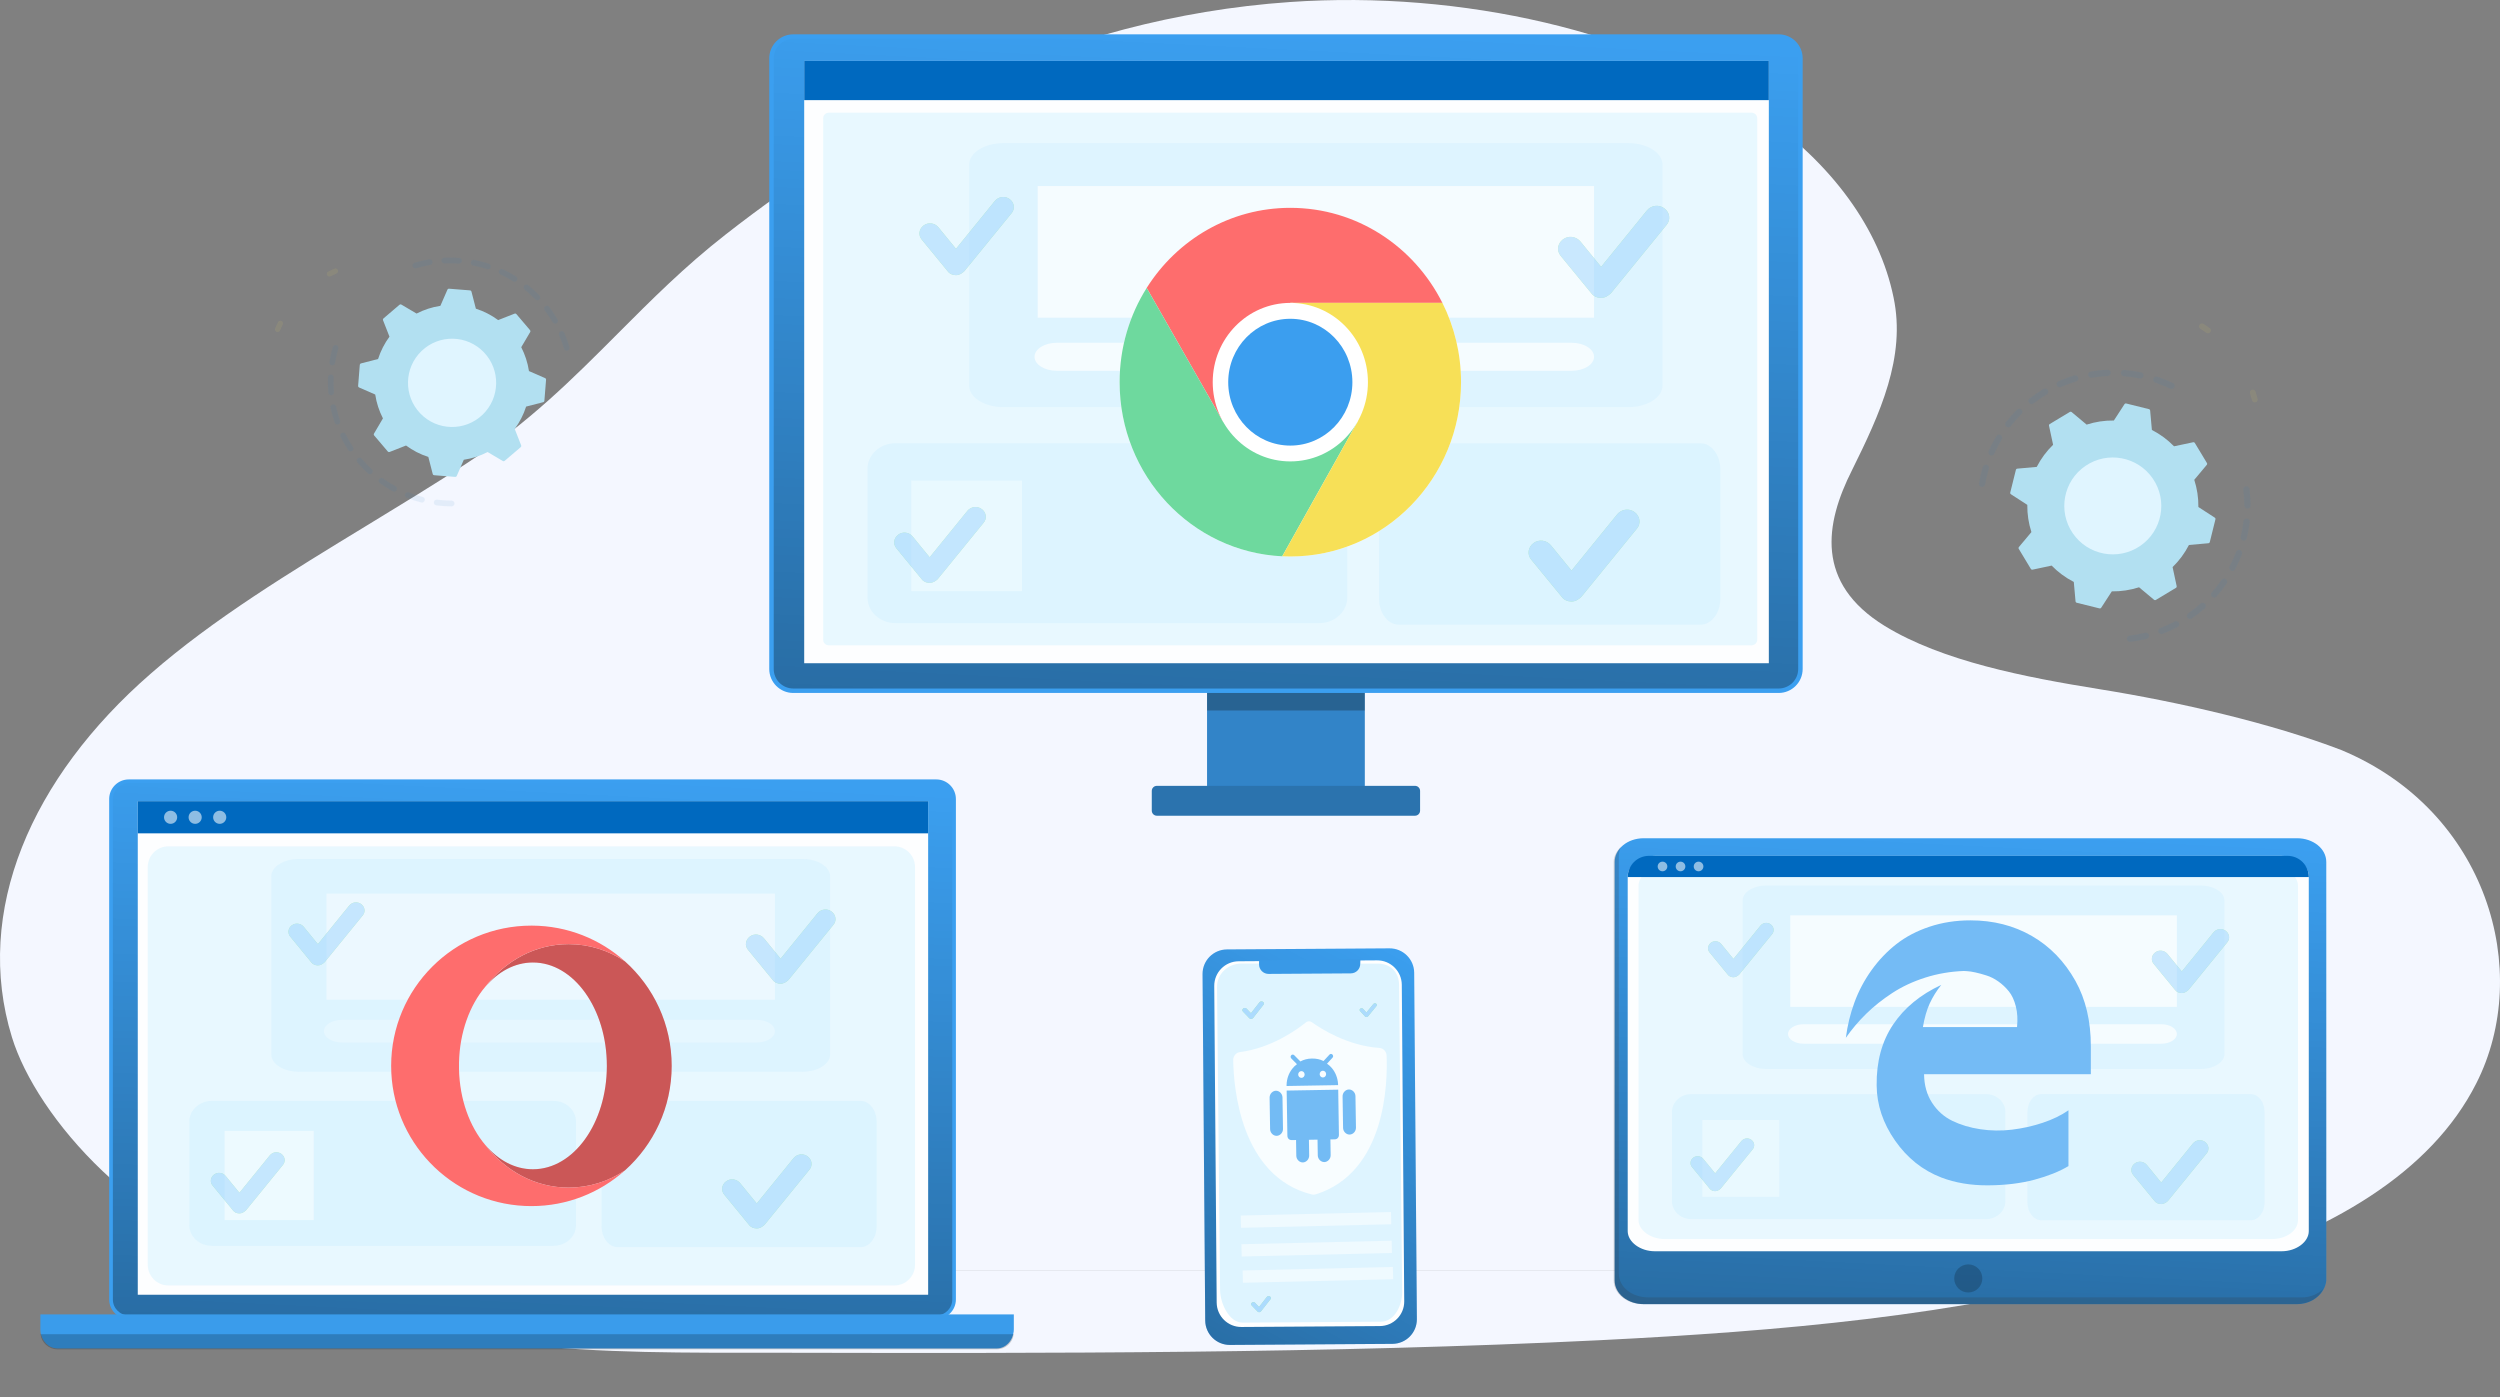
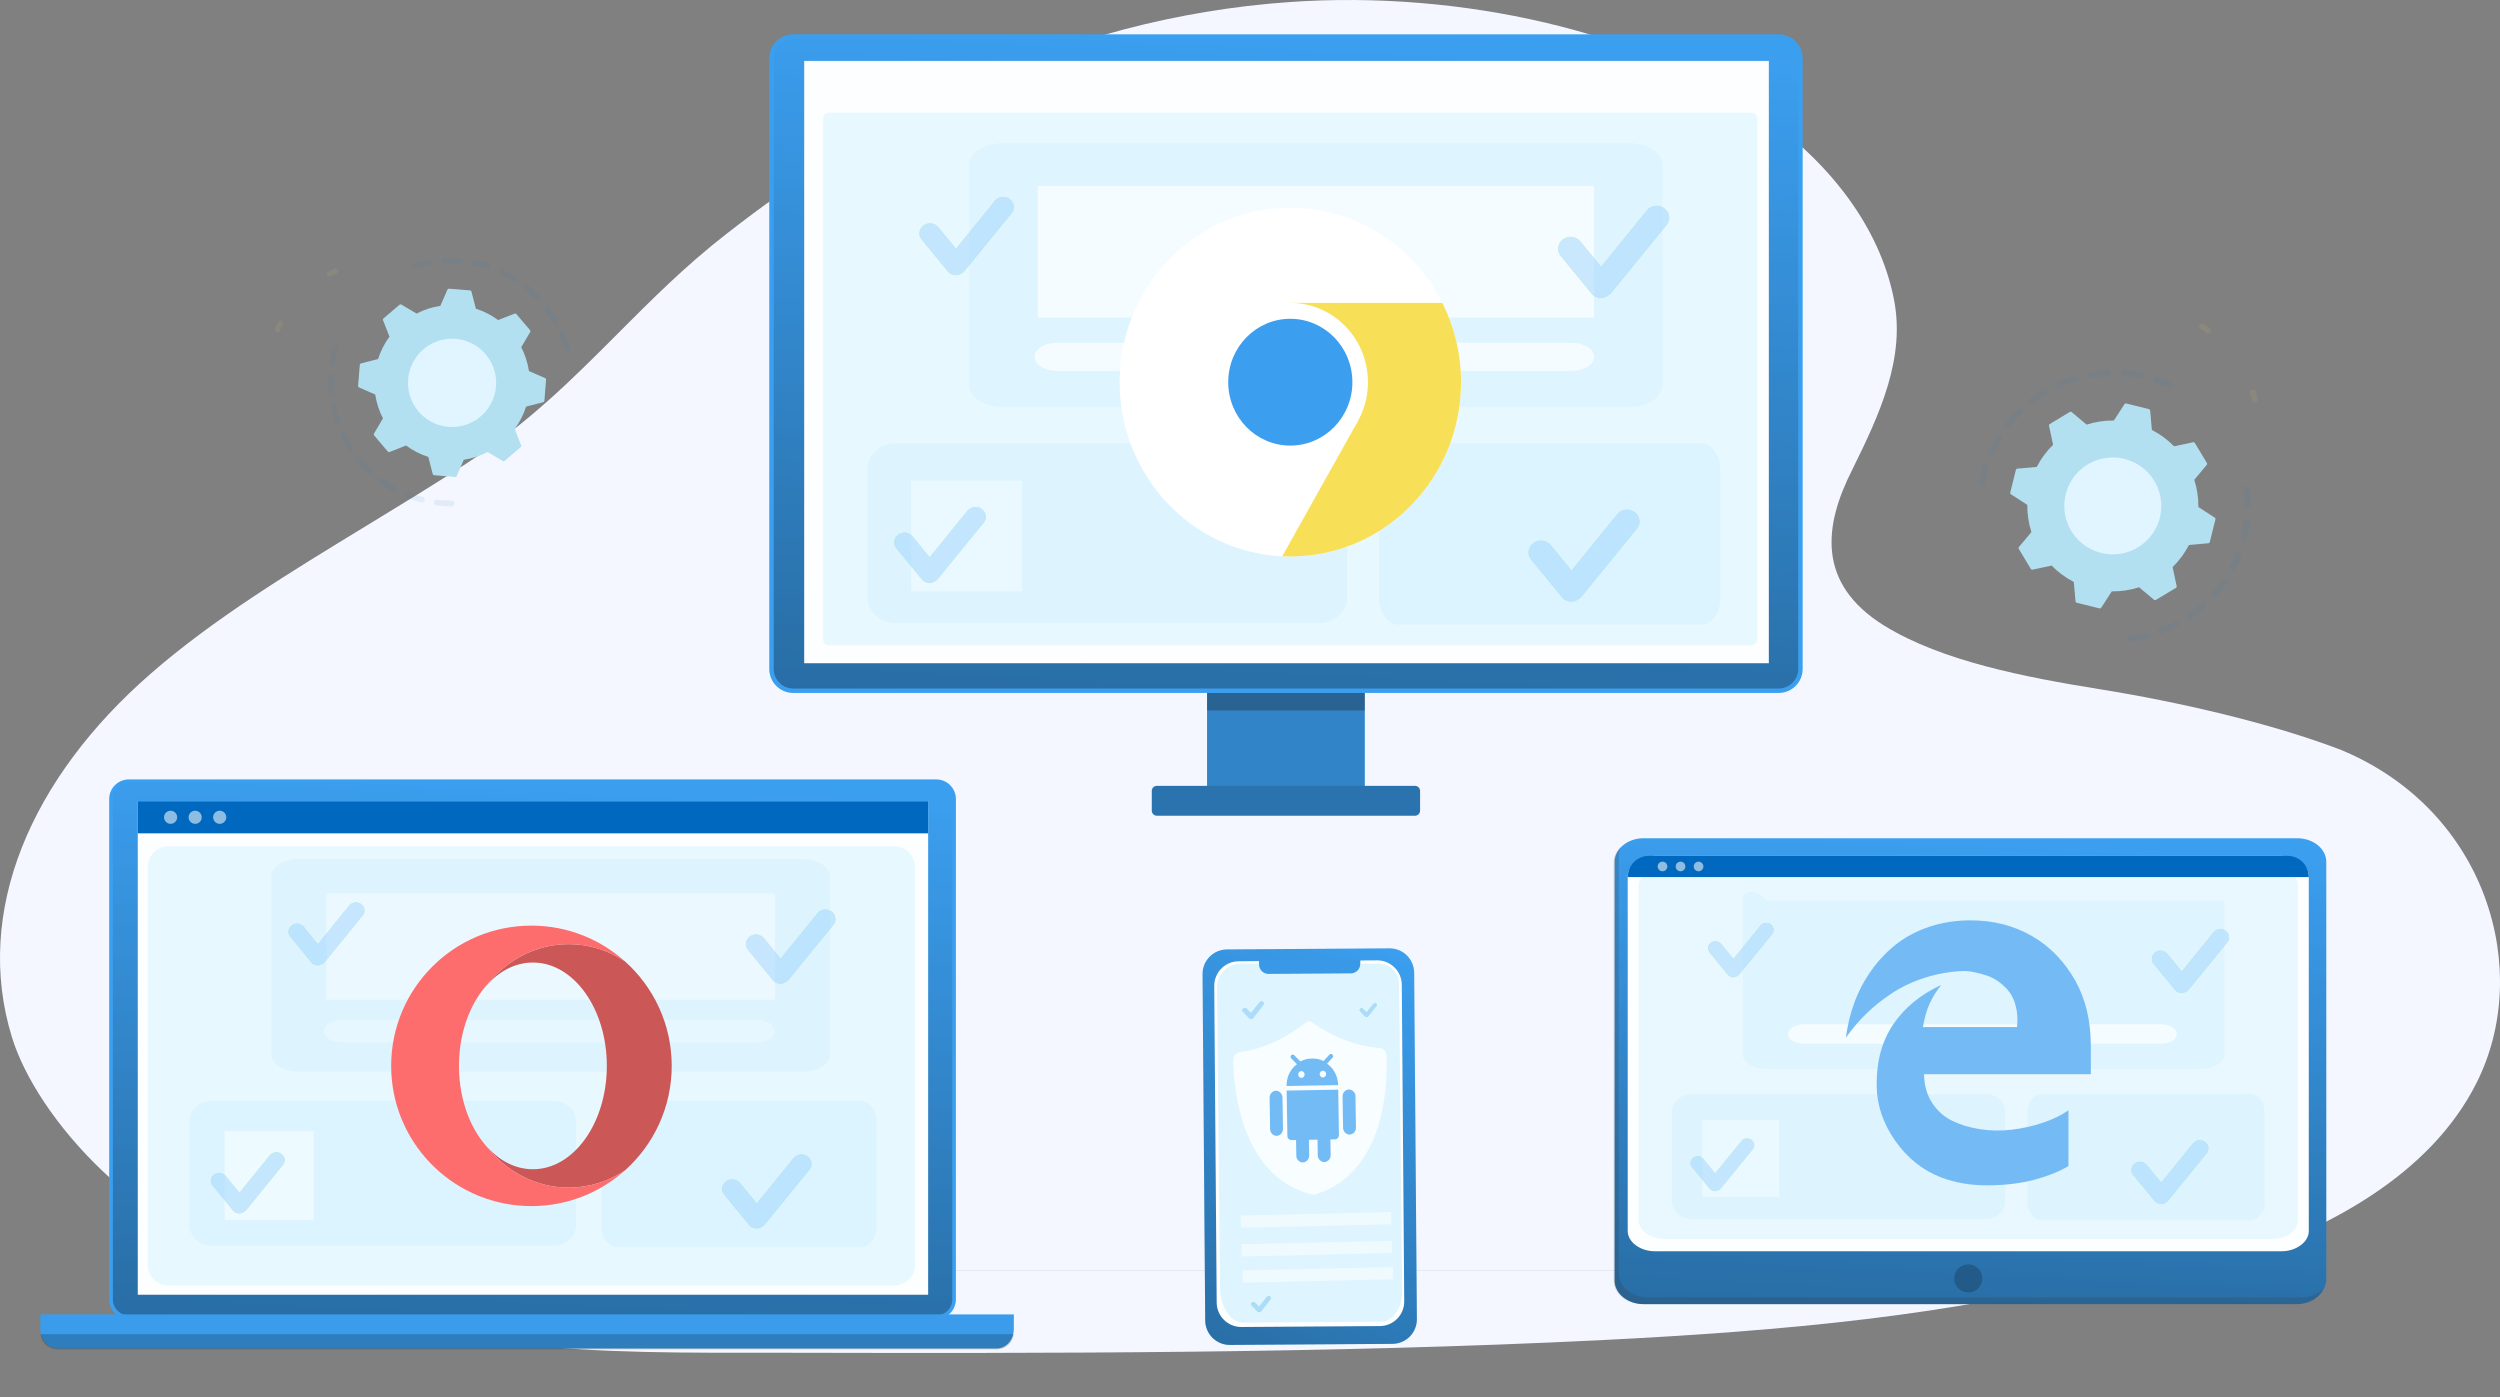
<svg xmlns="http://www.w3.org/2000/svg" width="340" height="190" viewBox="0 0 340 190" fill="none">
  <rect x="0" y="0" width="340" height="190" fill="#808080" stroke="none" />
  <path fill-rule="evenodd" clip-rule="evenodd" d="M285.531 93.729C296.391 95.473 308.884 98.354 318.411 102.002C338.281 110.271 344.516 132.084 336.78 147.328C330.633 159.508 316.863 167.65 299.375 172.735H288.648H38.096C19.035 168.254 4.953 151.882 1.626 141.071C-3.646 123.942 4.23 105.782 20.489 91.627C28.976 84.204 39.463 77.818 49.937 71.44C54.512 68.653 59.085 65.869 63.488 63C71.898 57.522 77.971 51.432 84.051 45.334C88.578 40.795 93.109 36.252 98.611 31.953C118.236 16.569 144.023 2.454 175.462 0.273C198.898 -1.353 223.351 4.397 239.039 15.221C249.201 22.2 255.616 31.16 257.521 40.439C259.236 48.567 255.679 56.259 251.869 63.951C248.185 71.247 246.851 79.296 256.315 85.124C264.127 89.922 275.432 92.103 285.531 93.729Z" fill="#F4F7FF" />
  <path d="M105.724 183.973C143.007 184.052 180.416 184.092 217.571 182.268C241.903 181.048 266.485 178.969 288.648 172.735H38.096C57.718 184.437 81.564 183.973 105.724 183.973Z" fill="#F4F7FF" />
  <g opacity="0.3">
    <path opacity="0.3" d="M300.662 45.072C300.72 44.911 300.668 44.725 300.522 44.619C300.249 44.421 299.967 44.228 299.683 44.046C299.499 43.928 299.253 43.982 299.135 44.166C299.017 44.35 299.071 44.595 299.255 44.713C299.526 44.886 299.795 45.069 300.054 45.259C300.231 45.388 300.479 45.349 300.609 45.172C300.632 45.14 300.649 45.108 300.661 45.073L300.662 45.072Z" fill="#F7E057" />
    <path opacity="0.3" d="M295.721 52.662C295.618 52.876 295.361 52.967 295.146 52.864C294.604 52.606 294.043 52.372 293.478 52.17C293.358 52.127 293.239 52.086 293.118 52.044C292.893 51.969 292.771 51.725 292.846 51.5C292.926 51.29 293.165 51.154 293.391 51.229C293.517 51.271 293.643 51.314 293.768 51.358C294.36 51.57 294.949 51.816 295.517 52.087C295.718 52.183 295.81 52.414 295.736 52.62C295.731 52.634 295.726 52.647 295.72 52.661L295.721 52.662ZM291.005 51.477C290.291 51.332 289.563 51.229 288.839 51.173C288.602 51.154 288.425 50.947 288.443 50.71C288.462 50.475 288.669 50.297 288.907 50.315C289.665 50.375 290.429 50.483 291.177 50.635C291.409 50.682 291.56 50.91 291.513 51.142C291.509 51.162 291.503 51.183 291.496 51.202C291.425 51.401 291.217 51.521 291.005 51.477ZM286.652 51.137C285.926 51.17 285.195 51.25 284.478 51.373C284.243 51.413 284.02 51.256 283.98 51.022C283.94 50.788 284.097 50.565 284.331 50.525C285.083 50.396 285.851 50.313 286.612 50.278C286.849 50.267 287.052 50.45 287.063 50.689C287.065 50.747 287.057 50.802 287.038 50.854C286.981 51.013 286.831 51.13 286.652 51.139L286.652 51.137ZM282.35 51.874C281.653 52.085 280.963 52.341 280.3 52.634C280.082 52.73 279.829 52.633 279.731 52.416C279.636 52.199 279.733 51.945 279.95 51.847C280.646 51.539 281.369 51.272 282.1 51.05C282.327 50.981 282.568 51.111 282.637 51.338C282.665 51.429 282.66 51.523 282.63 51.607C282.585 51.731 282.485 51.833 282.35 51.874ZM278.358 53.639C277.734 54.012 277.127 54.428 276.554 54.874C276.367 55.02 276.096 54.986 275.95 54.798C275.804 54.61 275.836 54.341 276.025 54.194C276.625 53.727 277.261 53.291 277.915 52.901C278.12 52.779 278.384 52.845 278.506 53.049C278.575 53.164 278.584 53.298 278.543 53.416C278.51 53.506 278.447 53.586 278.359 53.64L278.358 53.639ZM274.917 56.319C274.402 56.832 273.917 57.381 273.471 57.953C273.325 58.141 273.055 58.174 272.867 58.029C272.679 57.883 272.646 57.613 272.791 57.425C273.258 56.825 273.768 56.248 274.308 55.71C274.476 55.542 274.748 55.543 274.917 55.709C275.038 55.832 275.072 56.007 275.018 56.159C274.997 56.217 274.964 56.271 274.917 56.318L274.917 56.319ZM272.238 59.756C271.867 60.378 271.531 61.031 271.238 61.697C271.142 61.914 270.888 62.013 270.67 61.918C270.452 61.822 270.356 61.571 270.449 61.351C270.756 60.652 271.11 59.967 271.498 59.316C271.621 59.112 271.884 59.045 272.089 59.167C272.269 59.273 272.342 59.49 272.275 59.681C272.265 59.707 272.254 59.732 272.239 59.757L272.238 59.756ZM269.49 66.227C269.256 66.187 269.098 65.964 269.138 65.73C269.248 65.083 269.395 64.428 269.576 63.79C269.603 63.693 269.632 63.597 269.66 63.5C269.721 63.272 269.969 63.144 270.197 63.213C270.425 63.281 270.554 63.521 270.486 63.749C270.459 63.839 270.433 63.929 270.406 64.022C270.233 64.633 270.093 65.257 269.987 65.875C269.983 65.9 269.977 65.925 269.968 65.948C269.899 66.141 269.7 66.263 269.491 66.226L269.49 66.227Z" fill="#307FBF" />
  </g>
  <g opacity="0.3">
    <path opacity="0.3" d="M304.906 75.365C304.644 76.067 304.336 76.76 303.993 77.424C303.884 77.635 303.624 77.717 303.412 77.607C303.201 77.498 303.121 77.238 303.228 77.027C303.557 76.395 303.85 75.734 304.099 75.064C304.182 74.841 304.43 74.728 304.653 74.811C304.874 74.893 304.988 75.138 304.908 75.359L304.907 75.364L304.906 75.365ZM305.047 73.528C304.815 73.473 304.673 73.239 304.729 73.009C304.897 72.315 305.024 71.603 305.108 70.894C305.137 70.659 305.35 70.489 305.586 70.517C305.823 70.544 305.991 70.758 305.964 70.994C305.876 71.738 305.743 72.484 305.566 73.212C305.562 73.227 305.558 73.242 305.552 73.256C305.479 73.461 305.262 73.58 305.046 73.528L305.047 73.528ZM302.834 79.356C302.41 79.975 301.944 80.573 301.45 81.133C301.292 81.311 301.02 81.329 300.842 81.171C300.662 81.014 300.646 80.743 300.803 80.564C301.274 80.03 301.72 79.46 302.125 78.87C302.259 78.674 302.528 78.624 302.723 78.759C302.888 78.871 302.95 79.079 302.885 79.259C302.873 79.292 302.856 79.325 302.834 79.356ZM305.66 69.175C305.422 69.177 305.228 68.985 305.227 68.748C305.222 68.034 305.175 67.312 305.082 66.604C305.052 66.368 305.219 66.153 305.454 66.123C305.69 66.093 305.906 66.26 305.936 66.496C306.032 67.239 306.083 67.995 306.087 68.744C306.087 68.796 306.079 68.846 306.061 68.892C306.002 69.057 305.844 69.175 305.658 69.177L305.66 69.175ZM299.857 82.727C299.297 83.225 298.701 83.692 298.085 84.118C297.89 84.253 297.621 84.204 297.486 84.009C297.351 83.814 297.399 83.546 297.595 83.411C298.183 83.005 298.751 82.558 299.285 82.084C299.462 81.926 299.735 81.942 299.894 82.12C300.003 82.242 300.029 82.408 299.977 82.552C299.954 82.618 299.914 82.678 299.859 82.727L299.857 82.727ZM296.157 85.286C295.492 85.635 294.801 85.947 294.103 86.214C293.881 86.298 293.632 86.187 293.547 85.966C293.463 85.744 293.574 85.495 293.797 85.41C294.463 85.156 295.123 84.859 295.757 84.525C295.968 84.415 296.228 84.495 296.339 84.705C296.398 84.817 296.402 84.942 296.363 85.05C296.329 85.148 296.258 85.234 296.159 85.286L296.157 85.286ZM291.949 86.887C291.22 87.068 290.473 87.204 289.73 87.295C289.495 87.324 289.28 87.156 289.25 86.92C289.221 86.684 289.39 86.469 289.626 86.44C290.334 86.354 291.046 86.224 291.741 86.051C291.973 85.995 292.206 86.134 292.263 86.365C292.285 86.45 292.279 86.537 292.251 86.614C292.204 86.745 292.095 86.851 291.949 86.887Z" fill="#307FBF" />
    <path opacity="0.3" d="M307.028 54.466C307.054 54.394 307.06 54.314 307.039 54.235C306.954 53.906 306.861 53.578 306.759 53.261C306.692 53.053 306.468 52.937 306.26 53.004C306.052 53.071 305.937 53.293 306.003 53.502C306.1 53.805 306.19 54.118 306.271 54.43C306.325 54.642 306.541 54.77 306.754 54.716C306.886 54.681 306.986 54.584 307.029 54.465L307.028 54.466Z" fill="#F7E057" />
  </g>
  <path d="M298.498 60.245C298.451 60.166 298.357 60.126 298.266 60.145L295.67 60.697C294.805 59.81 293.792 59.054 292.657 58.473L292.42 55.834C292.412 55.742 292.346 55.665 292.256 55.642L289.165 54.875C289.075 54.852 288.98 54.889 288.93 54.967L287.487 57.19C286.211 57.172 284.963 57.367 283.782 57.747L281.746 56.046C281.674 55.987 281.573 55.979 281.494 56.027L278.767 57.667C278.687 57.714 278.647 57.808 278.666 57.899L279.221 60.491C278.333 61.355 277.576 62.366 276.995 63.5L274.353 63.735C274.26 63.743 274.184 63.809 274.161 63.899L273.394 66.986C273.372 67.075 273.408 67.17 273.487 67.22L275.714 68.662C275.696 69.936 275.892 71.184 276.273 72.362L274.571 74.395C274.512 74.467 274.504 74.568 274.552 74.647L276.195 77.372C276.243 77.451 276.337 77.491 276.428 77.472L279.023 76.92C279.888 77.807 280.901 78.563 282.037 79.144L282.273 81.783C282.282 81.876 282.348 81.952 282.438 81.975L285.529 82.742C285.618 82.765 285.713 82.728 285.764 82.649L287.206 80.427C288.482 80.444 289.731 80.249 290.911 79.869L292.947 81.57C293.019 81.629 293.12 81.637 293.199 81.59L295.927 79.949C296.006 79.902 296.046 79.808 296.027 79.717L295.473 77.125C296.36 76.261 297.117 75.25 297.698 74.116L300.34 73.881C300.433 73.873 300.509 73.807 300.533 73.717L301.299 70.63C301.321 70.541 301.285 70.446 301.206 70.396L298.98 68.954C298.997 67.68 298.801 66.433 298.42 65.254L300.122 63.221C300.181 63.149 300.189 63.048 300.141 62.969L298.498 60.244L298.498 60.245Z" fill="#B2E0F1" />
  <path d="M292.782 65.086C294.841 68.089 294.073 72.189 291.068 74.244C288.062 76.298 283.957 75.529 281.898 72.526C279.839 69.523 280.607 65.423 283.612 63.369C286.618 61.314 290.723 62.083 292.782 65.086Z" fill="#E0F5FF" />
  <g opacity="0.3">
    <path opacity="0.3" d="M38.197 43.621C38.044 43.593 37.885 43.667 37.811 43.815C37.674 44.089 37.542 44.37 37.421 44.652C37.342 44.835 37.427 45.048 37.61 45.126C37.793 45.206 38.005 45.12 38.083 44.937C38.199 44.669 38.323 44.4 38.455 44.139C38.545 43.961 38.473 43.744 38.295 43.654C38.263 43.638 38.231 43.628 38.198 43.622L38.197 43.621Z" fill="#F7E057" />
    <path opacity="0.3" d="M45.744 46.934C45.952 46.994 46.072 47.211 46.011 47.419C45.859 47.945 45.732 48.483 45.635 49.02C45.614 49.134 45.594 49.247 45.575 49.362C45.541 49.575 45.34 49.721 45.127 49.687C44.926 49.646 44.769 49.452 44.803 49.238C44.822 49.118 44.842 48.999 44.863 48.88C44.966 48.317 45.099 47.752 45.258 47.202C45.315 47.007 45.508 46.89 45.704 46.925C45.718 46.928 45.73 46.931 45.743 46.934L45.744 46.934ZM45.379 51.344C45.354 52.006 45.37 52.675 45.427 53.333C45.445 53.549 45.285 53.739 45.07 53.757C44.856 53.776 44.665 53.616 44.647 53.4C44.588 52.71 44.571 52.008 44.597 51.314C44.605 51.098 44.788 50.929 45.003 50.937C45.022 50.938 45.041 50.94 45.06 50.943C45.248 50.978 45.387 51.146 45.379 51.344ZM45.718 55.303C45.856 55.949 46.036 56.594 46.253 57.22C46.324 57.425 46.216 57.648 46.011 57.719C45.807 57.79 45.584 57.682 45.513 57.477C45.286 56.821 45.097 56.144 44.953 55.465C44.909 55.254 45.043 55.045 45.255 55C45.307 54.99 45.358 54.989 45.407 54.998C45.559 55.026 45.686 55.142 45.721 55.302L45.718 55.303ZM47.018 59.056C47.31 59.651 47.642 60.233 48.004 60.784C48.123 60.966 48.072 61.208 47.892 61.328C47.712 61.446 47.469 61.396 47.35 61.215C46.97 60.636 46.623 60.026 46.315 59.403C46.22 59.209 46.3 58.974 46.494 58.878C46.572 58.839 46.657 58.83 46.737 58.844C46.855 58.866 46.961 58.941 47.018 59.056ZM49.194 62.379C49.621 62.885 50.085 63.368 50.57 63.816C50.729 63.963 50.739 64.211 50.592 64.37C50.445 64.529 50.198 64.54 50.039 64.392C49.53 63.922 49.044 63.416 48.597 62.886C48.457 62.721 48.477 62.474 48.643 62.334C48.735 62.255 48.855 62.227 48.966 62.247C49.052 62.263 49.133 62.307 49.195 62.379L49.194 62.379ZM52.11 65.073C52.648 65.458 53.213 65.813 53.792 66.128C53.982 66.232 54.053 66.469 53.949 66.659C53.846 66.85 53.609 66.92 53.418 66.817C52.81 66.487 52.217 66.115 51.654 65.71C51.478 65.583 51.438 65.339 51.563 65.163C51.655 65.036 51.807 64.979 51.952 65.005C52.007 65.016 52.061 65.037 52.109 65.072L52.11 65.073ZM55.594 66.969C56.208 67.209 56.843 67.415 57.485 67.579C57.694 67.633 57.821 67.846 57.767 68.056C57.714 68.266 57.502 68.389 57.291 68.339C56.618 68.166 55.951 67.95 55.308 67.698C55.107 67.618 55.008 67.392 55.087 67.189C55.156 67.012 55.34 66.914 55.521 66.947C55.545 66.952 55.57 66.958 55.595 66.968L55.594 66.969ZM61.811 68.477C61.81 68.694 61.633 68.868 61.418 68.867C60.82 68.865 60.211 68.829 59.61 68.761C59.52 68.751 59.429 68.74 59.338 68.728C59.124 68.707 58.972 68.504 59 68.289C59.028 68.074 59.224 67.923 59.439 67.95C59.524 67.961 59.609 67.971 59.696 67.982C60.27 68.046 60.851 68.08 61.422 68.084C61.445 68.083 61.468 68.085 61.49 68.089C61.674 68.123 61.812 68.284 61.81 68.477L61.811 68.477Z" fill="#307FBF" />
  </g>
  <g opacity="0.3">
    <path opacity="0.3" d="M64.492 35.344C65.161 35.476 65.829 35.65 66.476 35.86C66.682 35.926 66.794 36.148 66.727 36.354C66.66 36.56 66.438 36.67 66.233 36.605C65.617 36.404 64.98 36.239 64.341 36.114C64.129 36.072 63.991 35.866 64.032 35.654C64.073 35.443 64.276 35.305 64.486 35.344L64.491 35.344L64.492 35.344ZM62.822 35.491C62.806 35.706 62.618 35.869 62.403 35.853C61.754 35.804 61.096 35.796 60.447 35.826C60.232 35.835 60.048 35.669 60.038 35.452C60.027 35.236 60.195 35.053 60.411 35.042C61.091 35.011 61.781 35.02 62.461 35.071C62.475 35.073 62.489 35.074 62.503 35.077C62.697 35.113 62.837 35.289 62.822 35.492L62.822 35.491ZM68.383 36.614C69.001 36.903 69.607 37.233 70.184 37.594C70.367 37.709 70.423 37.951 70.308 38.134C70.193 38.318 69.953 38.373 69.769 38.259C69.219 37.915 68.641 37.599 68.051 37.323C67.855 37.231 67.77 36.998 67.863 36.802C67.94 36.637 68.117 36.551 68.288 36.583C68.32 36.589 68.352 36.599 68.383 36.614ZM58.822 35.585C58.859 35.798 58.715 36.001 58.503 36.037C57.862 36.147 57.221 36.297 56.599 36.484C56.392 36.547 56.174 36.429 56.112 36.222C56.05 36.014 56.168 35.796 56.375 35.734C57.028 35.537 57.7 35.38 58.372 35.265C58.418 35.257 58.465 35.258 58.508 35.266C58.665 35.296 58.795 35.42 58.824 35.586L58.822 35.585ZM71.851 38.788C72.381 39.217 72.888 39.683 73.362 40.173C73.513 40.328 73.509 40.577 73.353 40.727C73.198 40.877 72.95 40.873 72.8 40.718C72.349 40.25 71.863 39.806 71.358 39.397C71.19 39.261 71.164 39.013 71.3 38.845C71.393 38.729 71.539 38.681 71.676 38.706C71.738 38.717 71.799 38.743 71.851 38.786L71.851 38.788ZM74.697 41.731C75.109 42.276 75.492 42.851 75.834 43.438C75.943 43.625 75.88 43.865 75.694 43.974C75.507 44.082 75.268 44.02 75.158 43.832C74.831 43.272 74.467 42.723 74.073 42.203C73.943 42.03 73.976 41.784 74.149 41.654C74.24 41.585 74.351 41.562 74.455 41.581C74.548 41.597 74.635 41.648 74.697 41.729L74.697 41.731ZM76.758 45.272C77.028 45.9 77.261 46.55 77.453 47.204C77.514 47.411 77.395 47.629 77.187 47.691C76.98 47.752 76.762 47.632 76.701 47.425C76.519 46.801 76.296 46.181 76.038 45.583C75.953 45.383 76.044 45.153 76.243 45.067C76.316 45.035 76.395 45.028 76.468 45.041C76.592 45.064 76.704 45.147 76.758 45.272Z" fill="#307FBF" />
    <path opacity="0.3" d="M45.683 36.511C45.615 36.499 45.542 36.506 45.474 36.536C45.191 36.661 44.911 36.794 44.641 36.932C44.464 37.023 44.394 37.241 44.484 37.418C44.575 37.594 44.792 37.665 44.969 37.575C45.227 37.443 45.495 37.316 45.764 37.197C45.946 37.117 46.029 36.904 45.948 36.721C45.898 36.607 45.796 36.532 45.683 36.511L45.683 36.511Z" fill="#F7E057" />
  </g>
  <path d="M52.143 43.316C52.079 43.37 52.057 43.46 52.087 43.539L52.968 45.788C52.3 46.696 51.771 47.718 51.418 48.824L49.083 49.427C49.001 49.448 48.942 49.519 48.934 49.603L48.704 52.492C48.697 52.576 48.744 52.656 48.821 52.69L51.031 53.656C51.204 54.804 51.564 55.897 52.08 56.9L50.855 58.981C50.812 59.054 50.82 59.146 50.875 59.21L52.752 61.416C52.806 61.48 52.896 61.502 52.975 61.472L55.221 60.59C56.128 61.259 57.148 61.789 58.252 62.142L58.854 64.48C58.876 64.562 58.946 64.621 59.03 64.628L61.916 64.859C61.999 64.866 62.079 64.819 62.112 64.741L63.077 62.528C64.224 62.355 65.315 61.994 66.317 61.477L68.395 62.705C68.468 62.747 68.56 62.739 68.624 62.684L70.827 60.805C70.891 60.75 70.913 60.66 70.883 60.581L70.002 58.333C70.67 57.424 71.199 56.403 71.552 55.297L73.887 54.694C73.969 54.673 74.028 54.602 74.035 54.517L74.266 51.629C74.273 51.545 74.226 51.465 74.148 51.431L71.938 50.465C71.765 49.317 71.405 48.225 70.889 47.221L72.115 45.141C72.157 45.068 72.149 44.976 72.095 44.911L70.218 42.705C70.163 42.641 70.073 42.619 69.995 42.65L67.749 43.532C66.842 42.862 65.821 42.333 64.717 41.979L64.115 39.642C64.094 39.559 64.023 39.501 63.939 39.493L61.054 39.262C60.97 39.255 60.89 39.302 60.857 39.38L59.892 41.593C58.745 41.767 57.654 42.127 56.652 42.644L54.575 41.417C54.502 41.374 54.41 41.382 54.345 41.437L52.142 43.316L52.143 43.316Z" fill="#B2E0F1" />
  <path d="M57.336 47.731C59.728 45.438 63.523 45.519 65.813 47.914C68.103 50.308 68.021 54.108 65.63 56.402C63.238 58.696 59.443 58.614 57.153 56.22C54.862 53.825 54.944 50.025 57.336 47.731Z" fill="#E0F5FF" />
  <path d="M127.326 179.394H17.523C16.046 179.394 14.848 178.198 14.848 176.722V108.673C14.848 107.198 16.045 106.001 17.523 106.001H127.327C128.804 106.001 130.002 107.197 130.002 108.673V176.723C130.001 178.198 128.803 179.394 127.326 179.394Z" fill="#3B9FF0" />
  <path d="M17.528 178.898C16.327 178.898 15.35 177.922 15.35 176.722V108.672C15.35 107.473 16.327 106.497 17.528 106.497H127.332C128.533 106.497 129.51 107.473 129.51 108.672V176.722C129.51 177.922 128.533 178.898 127.332 178.898H17.528Z" fill="url(#paint0_linear_500_92065)" />
  <path d="M126.228 108.968H18.737V176.085H126.228V108.968Z" fill="#FDFEFF" />
  <path d="M126.226 108.964H18.741V113.334H126.226V108.964Z" fill="#0069BF" />
  <path d="M137.88 178.761V180.772C137.88 180.875 137.875 180.977 137.863 181.075C137.731 182.378 136.745 183.389 135.551 183.389H7.818C6.623 183.389 5.639 182.378 5.506 181.075C5.494 180.977 5.49 180.875 5.49 180.772V178.761H137.88Z" fill="#3A9CEB" />
  <path d="M137.866 181.452C137.733 182.61 136.748 183.509 135.553 183.509H7.82C6.625 183.509 5.641 182.61 5.507 181.452H137.866Z" fill="black" fill-opacity="0.2" />
  <g opacity="0.7">
    <path d="M20.094 117.914C20.094 116.359 21.354 115.099 22.909 115.099H121.631C123.185 115.099 124.446 116.359 124.446 117.914V172.011C124.446 173.565 123.185 174.826 121.631 174.826H22.909C21.354 174.826 20.094 173.565 20.094 172.011V117.914Z" fill="#E0F5FF" />
  </g>
  <path d="M89.401 124.752L89.392 124.708L89.401 124.752Z" fill="#929497" />
  <g opacity="0.6">
    <path d="M36.895 119.174V143.41C36.895 144.709 38.576 145.762 40.648 145.762H109.141C111.214 145.762 112.895 144.709 112.895 143.41V119.174C112.895 117.875 111.214 116.821 109.141 116.821H40.648C38.576 116.821 36.895 117.875 36.895 119.174Z" fill="#D6F1FF" />
    <path opacity="0.6" d="M44.404 121.526V135.959H105.389V121.526H44.404Z" fill="white" />
    <g opacity="0.6">
      <path opacity="0.6" d="M102.936 141.776H46.505C45.152 141.776 44.054 141.089 44.054 140.24C44.054 139.392 45.152 138.704 46.505 138.704H102.936C104.29 138.704 105.387 139.392 105.387 140.24C105.387 141.088 104.291 141.776 102.936 141.776Z" fill="white" />
    </g>
  </g>
  <g opacity="0.6">
    <g opacity="0.6">
      <path d="M75.28 169.436H28.806C27.117 169.436 25.748 168.178 25.748 166.627V152.529C25.748 150.978 27.117 149.72 28.806 149.72H75.28C76.968 149.72 78.337 150.978 78.337 152.529V166.627C78.337 168.178 76.968 169.436 75.28 169.436Z" fill="#C8EDFF" />
    </g>
    <g opacity="0.6">
      <path d="M42.682 153.804H30.547V165.922H42.682V153.804Z" fill="white" />
    </g>
  </g>
  <g opacity="0.6">
    <g opacity="0.6">
      <path d="M117.049 169.611H83.992C82.791 169.611 81.817 168.342 81.817 166.777V152.554C81.817 150.989 82.791 149.72 83.992 149.72H117.049C118.25 149.72 119.224 150.989 119.224 152.554V166.777C119.224 168.342 118.25 169.611 117.049 169.611Z" fill="#C8EDFF" />
    </g>
  </g>
  <g opacity="0.5">
    <path d="M106.162 133.784C105.743 133.784 105.325 133.614 105.085 133.274L101.738 129.189C101.259 128.622 101.379 127.828 101.977 127.374C102.574 126.92 103.411 127.034 103.89 127.601L106.162 130.381L111.183 124.197C111.662 123.63 112.499 123.517 113.097 123.97C113.694 124.424 113.814 125.218 113.336 125.786L107.238 133.274C106.939 133.557 106.58 133.784 106.162 133.784Z" fill="#78E378" />
    <path d="M106.162 133.784C105.743 133.784 105.325 133.614 105.085 133.274L101.738 129.189C101.259 128.622 101.379 127.828 101.977 127.374C102.574 126.92 103.411 127.034 103.89 127.601L106.162 130.381L111.183 124.197C111.662 123.63 112.499 123.517 113.097 123.97C113.694 124.424 113.814 125.218 113.336 125.786L107.238 133.274C106.939 133.557 106.58 133.784 106.162 133.784Z" fill="#9DD3FD" />
  </g>
  <g opacity="0.5">
    <path d="M43.235 131.293C42.88 131.293 42.525 131.148 42.321 130.859L39.479 127.391C39.072 126.909 39.174 126.235 39.682 125.85C40.189 125.464 40.9 125.561 41.306 126.042L43.235 128.403L47.499 123.152C47.906 122.67 48.616 122.574 49.124 122.959C49.632 123.345 49.733 124.019 49.327 124.501L44.149 130.859C43.895 131.1 43.59 131.293 43.235 131.293Z" fill="#78E378" />
    <path d="M43.235 131.293C42.88 131.293 42.525 131.148 42.321 130.859L39.479 127.391C39.072 126.909 39.174 126.235 39.682 125.85C40.189 125.464 40.9 125.561 41.306 126.042L43.235 128.403L47.499 123.152C47.906 122.67 48.616 122.574 49.124 122.959C49.632 123.345 49.733 124.019 49.327 124.501L44.149 130.859C43.895 131.1 43.59 131.293 43.235 131.293Z" fill="#9DD3FD" />
  </g>
  <g opacity="0.5">
    <path d="M32.562 165.024C32.217 165.024 31.872 164.884 31.675 164.604L28.916 161.238C28.522 160.77 28.62 160.116 29.113 159.742C29.606 159.368 30.296 159.461 30.69 159.929L32.562 162.219L36.7 157.124C37.094 156.656 37.784 156.563 38.277 156.937C38.77 157.311 38.868 157.965 38.474 158.433L33.449 164.604C33.202 164.837 32.907 165.024 32.562 165.024Z" fill="#78E378" />
    <path d="M32.562 165.024C32.217 165.024 31.872 164.884 31.675 164.604L28.916 161.238C28.522 160.77 28.62 160.116 29.113 159.742C29.606 159.368 30.296 159.461 30.69 159.929L32.562 162.219L36.7 157.124C37.094 156.656 37.784 156.563 38.277 156.937C38.77 157.311 38.868 157.965 38.474 158.433L33.449 164.604C33.202 164.837 32.907 165.024 32.562 165.024Z" fill="#9DD3FD" />
  </g>
  <g opacity="0.5">
    <path d="M102.918 167.068C102.5 167.068 102.082 166.898 101.844 166.558L98.502 162.482C98.025 161.916 98.144 161.123 98.741 160.67C99.338 160.217 100.173 160.33 100.65 160.896L102.918 163.671L107.93 157.499C108.408 156.933 109.243 156.82 109.84 157.273C110.436 157.726 110.556 158.518 110.078 159.085L103.992 166.558C103.694 166.842 103.335 167.068 102.918 167.068Z" fill="#78E378" />
    <path d="M102.918 167.068C102.5 167.068 102.082 166.898 101.844 166.558L98.502 162.482C98.025 161.916 98.144 161.123 98.741 160.67C99.338 160.217 100.173 160.33 100.65 160.896L102.918 163.671L107.93 157.499C108.408 156.933 109.243 156.82 109.84 157.273C110.436 157.726 110.556 158.518 110.078 159.085L103.992 166.558C103.694 166.842 103.335 167.068 102.918 167.068Z" fill="#9DD3FD" />
  </g>
  <g clip-path="url(#clip0_500_92065)">
    <path d="M65.996 134.211C67.746 132.144 70.006 130.899 72.477 130.899C78.03 130.899 82.532 137.193 82.532 144.958C82.532 152.723 78.03 159.02 72.477 159.02C70.006 159.02 67.746 157.773 65.996 155.708C68.733 159.261 72.801 161.514 77.343 161.514C80.138 161.514 82.751 160.66 84.988 159.177C88.891 155.684 91.349 150.609 91.349 144.958C91.349 139.308 88.891 134.232 84.988 130.742C82.751 129.259 80.138 128.405 77.343 128.405C72.801 128.403 68.731 130.658 65.996 134.211Z" fill="#FE6D6D" />
    <path d="M65.996 134.211C67.746 132.144 70.006 130.899 72.477 130.899C78.03 130.899 82.532 137.193 82.532 144.958C82.532 152.723 78.03 159.02 72.477 159.02C70.006 159.02 67.746 157.773 65.996 155.708C68.733 159.261 72.801 161.514 77.343 161.514C80.138 161.514 82.751 160.66 84.988 159.177C88.891 155.684 91.349 150.609 91.349 144.958C91.349 139.308 88.891 134.232 84.988 130.742C82.751 129.259 80.138 128.405 77.343 128.405C72.801 128.403 68.731 130.658 65.996 134.211Z" fill="black" fill-opacity="0.2" />
    <path d="M72.272 125.884C61.738 125.884 53.197 134.424 53.197 144.957C53.197 155.185 61.251 163.534 71.364 164.008C71.664 164.023 71.967 164.03 72.272 164.03C77.156 164.03 81.61 162.194 84.984 159.176C82.747 160.659 80.134 161.512 77.339 161.512C72.797 161.512 68.729 159.259 65.992 155.707C63.882 153.218 62.515 149.539 62.425 145.407C62.425 145.398 62.425 144.521 62.425 144.509C62.518 140.379 63.884 136.698 65.992 134.209C68.729 130.657 72.797 128.404 77.339 128.404C80.134 128.404 82.747 129.257 84.984 130.74C81.629 127.736 77.201 125.903 72.344 125.884C72.32 125.884 72.296 125.884 72.272 125.884Z" fill="#FE6D6D" />
  </g>
  <path d="M24.096 111.15C24.096 111.643 23.695 112.043 23.202 112.043C22.708 112.043 22.308 111.643 22.308 111.15C22.308 110.657 22.708 110.257 23.202 110.257C23.695 110.257 24.096 110.657 24.096 111.15Z" fill="#8EBDE3" />
  <path d="M27.435 111.15C27.435 111.643 27.035 112.043 26.541 112.043C26.047 112.043 25.647 111.643 25.647 111.15C25.647 110.657 26.047 110.257 26.541 110.257C27.035 110.257 27.435 110.657 27.435 111.15Z" fill="#8EBDE3" />
  <path d="M30.774 111.15C30.774 111.643 30.374 112.043 29.88 112.043C29.386 112.043 28.986 111.643 28.986 111.15C28.986 110.657 29.386 110.257 29.88 110.257C30.374 110.257 30.774 110.657 30.774 111.15Z" fill="#8EBDE3" />
  <path d="M312.417 177.362H223.552C221.433 177.362 219.596 175.982 219.596 174.142V117.221C219.596 115.496 221.292 114.001 223.552 114.001H312.417C314.536 114.001 316.373 115.381 316.373 117.221V174.142C316.232 175.867 314.536 177.362 312.417 177.362Z" fill="#3B9FF0" />
  <path d="M312.417 177.362H223.552C221.433 177.362 219.596 175.982 219.596 174.142V117.221C219.596 115.496 221.292 114.001 223.552 114.001H312.417C314.536 114.001 316.373 115.381 316.373 117.221V174.142C316.232 175.867 314.536 177.362 312.417 177.362Z" fill="url(#paint1_linear_500_92065)" />
  <path opacity="0.2" d="M312.985 176.445H224.12C222.001 176.445 220.164 175.065 220.164 173.225V116.303C220.164 115.958 220.306 115.498 220.447 115.153C219.882 115.728 219.458 116.418 219.458 117.223V174.145C219.458 175.87 221.153 177.365 223.414 177.365H312.279C313.974 177.365 315.387 176.56 315.952 175.295C315.246 175.985 314.257 176.445 312.985 176.445Z" fill="#333333" />
  <path d="M310.307 170.171H225.056C223.07 170.171 221.368 168.906 221.368 167.43V119.143C221.368 117.667 223.07 116.401 225.056 116.401H310.307C312.293 116.401 313.995 117.667 313.995 119.143V167.43C313.995 168.906 312.293 170.171 310.307 170.171Z" fill="#FDFEFF" />
  <path d="M308.956 168.514H226.411C224.488 168.514 222.84 167.322 222.84 165.932V120.45C222.84 119.06 224.488 117.868 226.411 117.868H308.956C310.878 117.868 312.527 119.06 312.527 120.45V165.932C312.527 167.421 310.878 168.514 308.956 168.514Z" fill="#E9F8FF" />
  <g opacity="0.2">
    <path opacity="0.2" d="M290.243 129.411C290.243 129.296 290.243 129.181 290.243 129.181C290.243 129.296 290.102 129.411 290.243 129.411C290.243 129.411 290.243 129.526 290.243 129.411Z" fill="#DD5050" />
  </g>
  <g opacity="0.4">
    <path opacity="0.4" d="M268.197 154.591C267.915 155.511 267.491 156.431 267.208 157.351C267.632 156.431 267.915 155.511 268.197 154.591Z" fill="#DD5050" />
  </g>
  <path d="M269.596 173.867C269.596 174.923 268.74 175.779 267.685 175.779C266.629 175.779 265.773 174.923 265.773 173.867C265.773 172.812 266.629 171.956 267.685 171.956C268.74 171.956 269.596 172.812 269.596 173.867Z" fill="black" fill-opacity="0.2" />
-   <path d="M236.998 122.459V143.355C236.998 144.475 238.448 145.383 240.235 145.383H299.288C301.075 145.383 302.525 144.475 302.525 143.355V122.459C302.525 121.339 301.075 120.431 299.288 120.431H240.235C238.448 120.431 236.998 121.339 236.998 122.459Z" fill="#DEF4FF" />
-   <path opacity="0.7" d="M243.474 124.487V136.931H296.055V124.487H243.474Z" fill="white" />
+   <path d="M236.998 122.459V143.355C236.998 144.475 238.448 145.383 240.235 145.383H299.288C301.075 145.383 302.525 144.475 302.525 143.355V122.459H240.235C238.448 120.431 236.998 121.339 236.998 122.459Z" fill="#DEF4FF" />
  <path opacity="0.7" d="M293.94 141.945H245.286C244.119 141.945 243.173 141.352 243.173 140.62C243.173 139.889 244.119 139.296 245.286 139.296H293.94C295.107 139.296 296.054 139.889 296.054 140.62C296.054 141.351 295.108 141.945 293.94 141.945Z" fill="white" />
  <path d="M270.093 165.797H230.023C228.568 165.797 227.387 164.712 227.387 163.375V151.22C227.387 149.882 228.568 148.798 230.023 148.798H270.093C271.549 148.798 272.729 149.882 272.729 151.22V163.375C272.729 164.712 271.549 165.797 270.093 165.797Z" fill="#DDF4FF" />
  <path opacity="0.6" d="M241.987 152.321H231.524V162.77H241.987V152.321Z" fill="#F2FBFF" />
  <g opacity="0.6">
    <g opacity="0.6">
      <path d="M306.107 165.95H277.606C276.571 165.95 275.731 164.856 275.731 163.506V151.243C275.731 149.894 276.571 148.8 277.606 148.8H306.107C307.143 148.8 307.982 149.894 307.982 151.243V163.506C307.982 164.856 307.143 165.95 306.107 165.95Z" fill="#C8EDFF" />
    </g>
  </g>
  <g opacity="0.5">
    <path d="M296.722 135.055C296.361 135.055 296.001 134.909 295.794 134.615L292.908 131.094C292.495 130.605 292.599 129.92 293.114 129.529C293.629 129.137 294.351 129.235 294.763 129.724L296.722 132.121L301.052 126.79C301.464 126.301 302.186 126.203 302.701 126.594C303.217 126.985 303.32 127.67 302.908 128.159L297.65 134.615C297.392 134.86 297.083 135.055 296.722 135.055Z" fill="#78E378" />
    <path d="M296.722 135.055C296.361 135.055 296.001 134.909 295.794 134.615L292.908 131.094C292.495 130.605 292.599 129.92 293.114 129.529C293.629 129.137 294.351 129.235 294.763 129.724L296.722 132.121L301.052 126.79C301.464 126.301 302.186 126.203 302.701 126.594C303.217 126.985 303.32 127.67 302.908 128.159L297.65 134.615C297.392 134.86 297.083 135.055 296.722 135.055Z" fill="#9DD3FD" />
  </g>
  <g opacity="0.5">
    <path d="M235.749 132.905C235.442 132.905 235.136 132.78 234.961 132.531L232.51 129.541C232.16 129.125 232.247 128.544 232.685 128.212C233.123 127.879 233.736 127.962 234.086 128.378L235.749 130.413L239.425 125.886C239.776 125.47 240.388 125.387 240.826 125.72C241.264 126.052 241.351 126.633 241.001 127.049L236.537 132.531C236.318 132.739 236.055 132.905 235.749 132.905Z" fill="#78E378" />
    <path d="M235.749 132.905C235.442 132.905 235.136 132.78 234.961 132.531L232.51 129.541C232.16 129.125 232.247 128.544 232.685 128.212C233.123 127.879 233.736 127.962 234.086 128.378L235.749 130.413L239.425 125.886C239.776 125.47 240.388 125.387 240.826 125.72C241.264 126.052 241.351 126.633 241.001 127.049L236.537 132.531C236.318 132.739 236.055 132.905 235.749 132.905Z" fill="#9DD3FD" />
  </g>
  <g opacity="0.5">
    <path d="M233.262 161.996C232.965 161.996 232.668 161.875 232.498 161.633L230.119 158.731C229.779 158.328 229.864 157.763 230.289 157.441C230.714 157.118 231.308 157.199 231.648 157.602L233.262 159.577L236.83 155.183C237.17 154.78 237.765 154.7 238.19 155.022C238.614 155.345 238.699 155.909 238.36 156.312L234.027 161.633C233.814 161.834 233.56 161.996 233.262 161.996Z" fill="#78E378" />
    <path d="M233.262 161.996C232.965 161.996 232.668 161.875 232.498 161.633L230.119 158.731C229.779 158.328 229.864 157.763 230.289 157.441C230.714 157.118 231.308 157.199 231.648 157.602L233.262 159.577L236.83 155.183C237.17 154.78 237.765 154.7 238.19 155.022C238.614 155.345 238.699 155.909 238.36 156.312L234.027 161.633C233.814 161.834 233.56 161.996 233.262 161.996Z" fill="#9DD3FD" />
  </g>
  <g opacity="0.5">
    <path d="M293.923 163.752C293.563 163.752 293.203 163.605 292.997 163.313L290.116 159.798C289.705 159.309 289.808 158.626 290.322 158.235C290.837 157.845 291.557 157.943 291.968 158.431L293.923 160.823L298.245 155.502C298.657 155.014 299.377 154.916 299.891 155.306C300.406 155.697 300.509 156.38 300.097 156.869L294.85 163.313C294.592 163.557 294.284 163.752 293.923 163.752Z" fill="#78E378" />
    <path d="M293.923 163.752C293.563 163.752 293.203 163.605 292.997 163.313L290.116 159.798C289.705 159.309 289.808 158.626 290.322 158.235C290.837 157.845 291.557 157.943 291.968 158.431L293.923 160.823L298.245 155.502C298.657 155.014 299.377 154.916 299.891 155.306C300.406 155.697 300.509 156.38 300.097 156.869L294.85 163.313C294.592 163.557 294.284 163.752 293.923 163.752Z" fill="#9DD3FD" />
  </g>
  <path d="M251.011 141.174H251.031C251.245 139.483 251.64 137.863 252.211 136.311C252.781 134.759 253.555 133.304 254.529 131.942C255.503 130.579 256.629 129.399 257.905 128.399C259.182 127.399 260.684 126.61 262.412 126.034C264.139 125.457 265.998 125.169 267.985 125.169C271.09 125.169 273.871 125.876 276.332 127.293C278.792 128.71 280.766 130.746 282.259 133.404C283.657 135.913 284.356 138.879 284.356 142.303V146.087H261.674C261.688 147.575 262.046 148.868 262.752 149.963C263.458 151.057 264.376 151.88 265.504 152.429C266.631 152.979 267.906 153.362 269.324 153.576C270.743 153.79 272.173 153.81 273.619 153.636C275.064 153.463 276.46 153.15 277.811 152.699C279.162 152.249 280.328 151.684 281.309 150.999V158.589C280.073 159.328 278.531 159.945 276.684 160.441C274.836 160.936 272.737 161.193 270.384 161.207C268.032 161.22 265.91 160.864 264.013 160.139C261.473 159.159 259.38 157.488 257.734 155.127C256.088 152.767 255.251 150.267 255.224 147.636C255.183 144.388 255.93 141.625 257.461 139.343C258.992 137.061 261.178 135.262 264.013 133.946C263.368 134.753 262.845 135.595 262.441 136.473C262.037 137.352 261.728 138.424 261.514 139.685H274.315C274.424 138.652 274.37 137.712 274.153 136.868C273.939 136.023 273.623 135.341 273.206 134.825C272.789 134.309 272.315 133.861 271.785 133.487C271.255 133.111 270.714 132.836 270.161 132.663C269.611 132.489 269.106 132.349 268.65 132.25C268.194 132.151 267.818 132.093 267.52 132.079L267.078 132.054C265.265 132.122 263.519 132.419 261.846 132.951C260.172 133.482 258.672 134.183 257.342 135.055C256.011 135.926 254.827 136.87 253.794 137.883C252.761 138.897 251.829 139.994 251.011 141.174Z" fill="#74BBF5" />
  <path d="M311.109 116.396H224.256C222.662 116.396 221.369 117.688 221.369 119.283H313.996C313.996 117.688 312.704 116.396 311.109 116.396Z" fill="#0069BF" />
  <path d="M226.757 117.84C226.757 118.202 226.463 118.495 226.1 118.495C225.738 118.495 225.444 118.202 225.444 117.84C225.444 117.478 225.738 117.185 226.1 117.185C226.463 117.185 226.757 117.478 226.757 117.84Z" fill="#8EBDE3" />
  <path d="M229.208 117.84C229.208 118.202 228.914 118.495 228.552 118.495C228.19 118.495 227.896 118.202 227.896 117.84C227.896 117.478 228.19 117.185 228.552 117.185C228.914 117.185 229.208 117.478 229.208 117.84Z" fill="#8EBDE3" />
  <path d="M231.661 117.84C231.661 118.202 231.367 118.495 231.004 118.495C230.642 118.495 230.348 118.202 230.348 117.84C230.348 117.478 230.642 117.185 231.004 117.185C231.367 117.185 231.661 117.478 231.661 117.84Z" fill="#8EBDE3" />
  <path d="M185.615 90.212H164.159V107.619H185.615V90.212Z" fill="#3284C8" />
  <path opacity="0.3" d="M185.615 94.247H164.159V96.628H185.615V94.247Z" fill="#121416" />
  <path d="M241.895 94.243H107.884C106.081 94.243 104.619 92.784 104.619 90.983V7.93C104.619 6.13 106.08 4.669 107.884 4.669H241.897C243.699 4.669 245.162 6.128 245.162 7.93V90.984C245.161 92.784 243.698 94.243 241.895 94.243Z" fill="#3B9FF0" />
  <path d="M107.885 93.638C106.419 93.638 105.227 92.447 105.227 90.983V7.929C105.227 6.465 106.419 5.274 107.885 5.274H241.897C243.364 5.274 244.556 6.465 244.556 7.929V90.983C244.556 92.447 243.364 93.638 241.897 93.638H107.885Z" fill="url(#paint2_linear_500_92065)" />
  <path d="M240.561 8.284H109.371V90.199H240.561V8.284Z" fill="#FDFEFF" />
-   <path d="M240.558 8.284H109.374V13.618H240.558V8.284Z" fill="#0069BF" />
  <g opacity="0.7">
    <path d="M111.952 16.088C111.952 15.667 112.293 15.325 112.715 15.325H238.22C238.641 15.325 238.983 15.667 238.983 16.088V87C238.983 87.422 238.641 87.764 238.22 87.764H112.715C112.293 87.764 111.952 87.422 111.952 87V16.088Z" fill="#E0F5FF" />
  </g>
  <path d="M195.594 27.558L195.583 27.505L195.594 27.558Z" fill="#929497" />
  <path d="M156.643 107.565C156.643 107.185 156.952 106.876 157.332 106.876H192.442C192.822 106.876 193.131 107.185 193.131 107.565V110.247C193.131 110.627 192.822 110.936 192.442 110.936H157.332C156.952 110.936 156.643 110.627 156.643 110.247V107.565Z" fill="#3080C1" />
  <path d="M156.643 107.565C156.643 107.185 156.952 106.876 157.332 106.876H192.442C192.822 106.876 193.131 107.185 193.131 107.565V110.247C193.131 110.627 192.822 110.936 192.442 110.936H157.332C156.952 110.936 156.643 110.627 156.643 110.247V107.565Z" fill="black" fill-opacity="0.1" />
  <path d="M131.808 22.383V52.452C131.808 54.063 133.894 55.371 136.465 55.371H221.443C224.015 55.371 226.1 54.063 226.1 52.452V22.383C226.1 20.771 224.015 19.464 221.443 19.464H136.465C133.894 19.464 131.808 20.771 131.808 22.383Z" fill="#DEF4FF" />
  <path opacity="0.7" d="M141.126 25.302V43.208H216.79V25.302H141.126Z" fill="white" />
  <path opacity="0.7" d="M213.749 50.428H143.735C142.056 50.428 140.695 49.575 140.695 48.522C140.695 47.469 142.056 46.616 143.735 46.616H213.749C215.428 46.616 216.79 47.469 216.79 48.522C216.79 49.574 215.429 50.428 213.749 50.428Z" fill="white" />
  <path d="M179.433 84.744H121.774C119.678 84.744 117.98 83.183 117.98 81.259V63.767C117.98 61.843 119.678 60.282 121.774 60.282H179.433C181.528 60.282 183.227 61.843 183.227 63.767V81.259C183.227 83.183 181.528 84.744 179.433 84.744Z" fill="#DDF4FF" />
  <path opacity="0.6" d="M138.99 65.355H123.935V80.389H138.99V65.355Z" fill="#F2FBFF" />
  <g opacity="0.6">
    <g opacity="0.6">
      <path d="M231.262 84.963H190.249C188.758 84.963 187.55 83.388 187.55 81.447V63.8C187.55 61.859 188.758 60.284 190.249 60.284H231.262C232.752 60.284 233.96 61.859 233.96 63.8V81.447C233.96 83.388 232.752 84.963 231.262 84.963Z" fill="#C8EDFF" />
    </g>
  </g>
  <g opacity="0.5">
    <path d="M217.752 40.513C217.233 40.513 216.714 40.302 216.417 39.879L212.263 34.812C211.67 34.108 211.818 33.123 212.56 32.56C213.302 31.997 214.34 32.137 214.933 32.841L217.752 36.29L223.983 28.618C224.576 27.914 225.614 27.774 226.356 28.337C227.098 28.9 227.246 29.885 226.653 30.589L219.087 39.879C218.716 40.231 218.271 40.513 217.752 40.513Z" fill="#78E378" />
    <path d="M217.752 40.513C217.233 40.513 216.714 40.302 216.417 39.879L212.263 34.812C211.67 34.108 211.818 33.123 212.56 32.56C213.302 31.997 214.34 32.137 214.933 32.841L217.752 36.29L223.983 28.618C224.576 27.914 225.614 27.774 226.356 28.337C227.098 28.9 227.246 29.885 226.653 30.589L219.087 39.879C218.716 40.231 218.271 40.513 217.752 40.513Z" fill="#9DD3FD" />
  </g>
  <g opacity="0.5">
    <path d="M130.015 37.422C129.574 37.422 129.133 37.243 128.881 36.884L125.354 32.581C124.85 31.984 124.976 31.147 125.606 30.669C126.236 30.191 127.117 30.31 127.621 30.908L130.015 33.836L135.305 27.322C135.809 26.724 136.691 26.605 137.321 27.083C137.95 27.561 138.076 28.398 137.573 28.995L131.148 36.884C130.833 37.183 130.455 37.422 130.015 37.422Z" fill="#78E378" />
    <path d="M130.015 37.422C129.574 37.422 129.133 37.243 128.881 36.884L125.354 32.581C124.85 31.984 124.976 31.147 125.606 30.669C126.236 30.191 127.117 30.31 127.621 30.908L130.015 33.836L135.305 27.322C135.809 26.724 136.691 26.605 137.321 27.083C137.95 27.561 138.076 28.398 137.573 28.995L131.148 36.884C130.833 37.183 130.455 37.422 130.015 37.422Z" fill="#9DD3FD" />
  </g>
  <g opacity="0.5">
    <path d="M126.435 79.272C126.007 79.272 125.58 79.099 125.335 78.751L121.912 74.575C121.423 73.995 121.545 73.183 122.157 72.719C122.768 72.254 123.624 72.371 124.113 72.951L126.435 75.793L131.57 69.471C132.059 68.891 132.915 68.774 133.526 69.239C134.137 69.703 134.259 70.514 133.77 71.094L127.536 78.751C127.23 79.04 126.863 79.272 126.435 79.272Z" fill="#78E378" />
    <path d="M126.435 79.272C126.007 79.272 125.58 79.099 125.335 78.751L121.912 74.575C121.423 73.995 121.545 73.183 122.157 72.719C122.768 72.254 123.624 72.371 124.113 72.951L126.435 75.793L131.57 69.471C132.059 68.891 132.915 68.774 133.526 69.239C134.137 69.703 134.259 70.514 133.77 71.094L127.536 78.751C127.23 79.04 126.863 79.272 126.435 79.272Z" fill="#9DD3FD" />
  </g>
  <g opacity="0.5">
    <path d="M213.727 81.808C213.209 81.808 212.691 81.597 212.395 81.175L208.249 76.117C207.656 75.415 207.805 74.431 208.545 73.869C209.285 73.307 210.322 73.448 210.914 74.15L213.727 77.593L219.946 69.935C220.538 69.233 221.575 69.092 222.315 69.654C223.056 70.216 223.204 71.2 222.611 71.902L215.06 81.175C214.69 81.526 214.246 81.808 213.727 81.808Z" fill="#78E378" />
    <path d="M213.727 81.808C213.209 81.808 212.691 81.597 212.395 81.175L208.249 76.117C207.656 75.415 207.805 74.431 208.545 73.869C209.285 73.307 210.322 73.448 210.914 74.15L213.727 77.593L219.946 69.935C220.538 69.233 221.575 69.092 222.315 69.654C223.056 70.216 223.204 71.2 222.611 71.902L215.06 81.175C214.69 81.526 214.246 81.808 213.727 81.808Z" fill="#9DD3FD" />
  </g>
  <g clip-path="url(#clip1_500_92065)">
    <path d="M166.342 57.362L175.482 41.196L177.18 41.226L179.954 41.335L189.222 44.611L196.166 41.196C192.323 33.52 184.504 28.265 175.482 28.265C167.287 28.265 160.085 32.601 155.953 39.149V39.165L156.656 51.301L166.342 57.362Z" fill="white" />
-     <path d="M166.342 57.362L175.482 41.196L177.18 41.226L179.954 41.335L189.222 44.611L196.166 41.196C192.323 33.52 184.504 28.265 175.482 28.265C167.287 28.265 160.085 32.601 155.953 39.149V39.165L156.656 51.301L166.342 57.362Z" fill="#FE6D6D" />
    <path d="M166.344 57.363L155.954 39.166L155.95 39.157C153.62 42.853 152.267 47.253 152.267 51.975C152.267 64.693 162.073 75.072 174.384 75.658L182.68 70.039L184.622 57.366L166.344 57.363Z" fill="white" />
-     <path d="M166.344 57.363L155.954 39.166L155.95 39.157C153.62 42.853 152.267 47.253 152.267 51.975C152.267 64.693 162.073 75.072 174.384 75.658L182.68 70.039L184.622 57.366L166.344 57.363Z" fill="#6ED99E" />
    <path d="M196.168 41.194H175.484L184.624 57.361L184.622 57.364L174.385 75.656C174.387 75.656 174.39 75.656 174.393 75.656C174.755 75.673 175.118 75.683 175.484 75.683C188.306 75.683 198.7 65.068 198.7 51.973C198.7 48.092 197.787 44.428 196.168 41.194Z" fill="white" />
    <path d="M196.168 41.194H175.484L184.624 57.361L184.622 57.364L174.385 75.656C174.387 75.656 174.39 75.656 174.393 75.656C174.755 75.673 175.118 75.683 175.484 75.683C188.306 75.683 198.7 65.068 198.7 51.973C198.7 48.092 197.787 44.428 196.168 41.194Z" fill="#F7E057" />
    <path d="M175.484 62.752C181.313 62.752 186.038 57.926 186.038 51.973C186.038 46.02 181.313 41.194 175.484 41.194C169.655 41.194 164.93 46.02 164.93 51.973C164.93 57.926 169.655 62.752 175.484 62.752Z" fill="white" />
    <path d="M175.482 60.6C180.145 60.6 183.925 56.74 183.925 51.977C183.925 47.215 180.145 43.355 175.482 43.355C170.819 43.355 167.038 47.215 167.038 51.977C167.038 56.74 170.819 60.6 175.482 60.6Z" fill="#3B9EEF" />
  </g>
  <path d="M189.38 182.764L167.276 182.911C165.432 182.925 163.925 181.439 163.91 179.593L163.545 132.484C163.53 130.64 165.014 129.135 166.86 129.122L188.964 128.974C190.808 128.961 192.315 130.447 192.33 132.292L192.695 179.402C192.708 181.247 191.224 182.75 189.38 182.764Z" fill="#3B9FF0" />
  <path d="M189.38 182.764L167.276 182.911C165.432 182.925 163.925 181.439 163.91 179.593L163.545 132.484C163.53 130.64 165.014 129.135 166.86 129.122L188.964 128.974C190.808 128.961 192.315 130.447 192.33 132.292L192.695 179.402C192.708 181.247 191.224 182.75 189.38 182.764Z" fill="url(#paint3_linear_500_92065)" />
  <path d="M187.66 180.345L168.835 180.47C166.991 180.484 165.483 178.998 165.469 177.152L165.138 134.095C165.122 132.251 166.607 130.746 168.453 130.733L187.278 130.608C189.122 130.595 190.629 132.08 190.644 133.926L190.976 176.986C190.988 178.828 189.505 180.334 187.66 180.345Z" fill="white" />
  <path d="M187.818 179.751L168.993 179.876C167.149 179.889 165.946 177.216 165.933 175.475L165.516 134.216C165.502 132.475 166.987 131.051 168.83 131.04L187.287 131.047C189.131 131.034 190.262 132.218 190.275 133.959L190.694 175.752C190.709 177.493 189.664 179.738 187.818 179.751Z" fill="#DEF4FF" />
  <path d="M183.712 132.379L172.535 132.453C171.82 132.459 171.237 131.882 171.231 131.167L171.232 130.604L185.022 130.44L184.995 131.076C185.001 131.791 184.427 132.374 183.712 132.379Z" fill="#3999E7" />
  <path d="M188.575 143.553C188.552 143 188.134 142.556 187.608 142.521C183.24 142.223 179.616 139.885 178.418 139.026C178.168 138.845 177.836 138.855 177.597 139.05C176.452 139.979 172.967 142.529 168.623 143.087C168.1 143.153 167.71 143.621 167.717 144.174C167.767 147.783 168.667 160.014 178.411 162.451C178.584 162.494 178.765 162.489 178.935 162.435C188.524 159.425 188.728 147.159 188.575 143.553Z" fill="#F8FDFF" />
  <g opacity="0.7">
    <path d="M180.108 158.042C180.576 158.034 180.977 157.598 180.969 157.107L180.935 154.961L181.519 154.951C181.87 154.945 182.1 154.695 182.094 154.327L181.997 148.196L174.986 148.317L175.084 154.448C175.089 154.817 175.327 155.058 175.678 155.052L176.263 155.042L176.297 157.189C176.305 157.68 176.719 158.101 177.187 158.093C177.655 158.084 178.056 157.649 178.048 157.158L178.014 155.012L179.183 154.991L179.218 157.138C179.225 157.629 179.64 158.05 180.108 158.042Z" fill="#3B9FF0" />
    <path d="M183.549 154.302C184.017 154.294 184.419 153.859 184.411 153.367L184.342 149.073C184.335 148.585 183.92 148.161 183.452 148.169C182.984 148.178 182.582 148.615 182.59 149.104L182.659 153.398C182.667 153.889 183.081 154.31 183.549 154.302Z" fill="#3B9FF0" />
    <path d="M173.625 154.474C174.093 154.466 174.494 154.031 174.487 153.539L174.418 149.245C174.41 148.757 173.995 148.333 173.527 148.341C173.059 148.349 172.658 148.787 172.666 149.275L172.734 153.57C172.742 154.061 173.157 154.482 173.625 154.474Z" fill="#3B9FF0" />
    <path d="M181.214 143.422C181.095 143.3 180.921 143.303 180.806 143.429L180.035 144.262L180 144.301C179.531 144.065 179.008 143.952 178.428 143.961C178.425 143.961 178.422 143.961 178.419 143.961L178.419 143.961C178.416 143.961 178.413 143.961 178.41 143.961C177.83 143.972 177.311 144.103 176.85 144.356L176.813 144.318L176.016 143.512C175.897 143.39 175.723 143.393 175.608 143.519C175.493 143.644 175.496 143.826 175.615 143.946L176.386 144.729C176.145 144.905 175.926 145.118 175.737 145.361C175.285 145.943 175.003 146.695 174.975 147.505C174.975 147.514 174.974 147.522 174.974 147.53C174.973 147.586 174.972 147.641 174.973 147.697L181.982 147.575C181.981 147.52 181.979 147.464 181.975 147.409C181.975 147.401 181.974 147.392 181.973 147.384C181.92 146.575 181.614 145.833 181.143 145.268C180.947 145.031 180.722 144.826 180.475 144.659L181.221 143.849C181.336 143.725 181.333 143.542 181.214 143.422ZM176.999 146.59C176.758 146.594 176.558 146.392 176.554 146.138C176.55 145.884 176.743 145.675 176.985 145.671C177.227 145.667 177.426 145.869 177.43 146.123C177.434 146.377 177.241 146.586 176.999 146.59ZM179.921 146.539C179.68 146.544 179.48 146.341 179.476 146.087C179.472 145.833 179.665 145.624 179.907 145.62C180.149 145.616 180.348 145.818 180.352 146.072C180.356 146.326 180.163 146.535 179.921 146.539Z" fill="#3B9FF0" />
  </g>
  <g opacity="0.6">
    <path d="M171.263 178.458C171.169 178.463 171.074 178.432 171.017 178.363L170.226 177.541C170.113 177.427 170.131 177.259 170.26 177.157C170.389 177.054 170.578 177.069 170.691 177.183L171.228 177.742L172.288 176.385C172.389 176.26 172.575 176.227 172.714 176.316C172.852 176.404 172.887 176.57 172.786 176.695L171.499 178.339C171.435 178.402 171.357 178.453 171.263 178.458Z" fill="#78E378" />
    <path d="M171.263 178.458C171.169 178.463 171.074 178.432 171.017 178.363L170.226 177.541C170.113 177.427 170.131 177.259 170.26 177.157C170.389 177.054 170.578 177.069 170.691 177.183L171.228 177.742L172.288 176.385C172.389 176.26 172.575 176.227 172.714 176.316C172.852 176.404 172.887 176.57 172.786 176.695L171.499 178.339C171.435 178.402 171.357 178.453 171.263 178.458Z" fill="#8ACAFE" />
  </g>
  <g opacity="0.6">
    <path d="M170.17 138.573C170.068 138.578 169.964 138.544 169.902 138.469L169.041 137.575C168.918 137.451 168.938 137.268 169.079 137.156C169.219 137.045 169.424 137.061 169.547 137.185L170.132 137.794L171.286 136.316C171.396 136.181 171.599 136.144 171.75 136.241C171.901 136.338 171.939 136.518 171.828 136.654L170.427 138.443C170.357 138.512 170.272 138.568 170.17 138.573Z" fill="#78E378" />
    <path d="M170.17 138.573C170.068 138.578 169.964 138.544 169.902 138.469L169.041 137.575C168.918 137.451 168.938 137.268 169.079 137.156C169.219 137.045 169.424 137.061 169.547 137.185L170.132 137.794L171.286 136.316C171.396 136.181 171.599 136.144 171.75 136.241C171.901 136.338 171.939 136.518 171.828 136.654L170.427 138.443C170.357 138.512 170.272 138.568 170.17 138.573Z" fill="#8ACAFE" />
  </g>
  <g opacity="0.6">
    <path d="M185.849 138.318C185.768 138.32 185.686 138.291 185.638 138.231L184.969 137.505C184.874 137.404 184.893 137.259 185.007 137.173C185.12 137.087 185.283 137.103 185.379 137.204L185.832 137.698L186.775 136.545C186.865 136.439 187.027 136.413 187.145 136.493C187.263 136.572 187.29 136.716 187.2 136.822L186.055 138.219C185.998 138.272 185.93 138.315 185.849 138.318Z" fill="#78E378" />
    <path d="M185.849 138.318C185.768 138.32 185.686 138.291 185.638 138.231L184.969 137.505C184.874 137.404 184.893 137.259 185.007 137.173C185.12 137.087 185.283 137.103 185.379 137.204L185.832 137.698L186.775 136.545C186.865 136.439 187.027 136.413 187.145 136.493C187.263 136.572 187.29 136.716 187.2 136.822L186.055 138.219C185.998 138.272 185.93 138.315 185.849 138.318Z" fill="#8ACAFE" />
  </g>
  <path opacity="0.5" d="M168.737 165.31L168.776 166.985L189.214 166.503L189.176 164.828L168.737 165.31Z" fill="white" />
  <path opacity="0.5" d="M168.832 169.212L168.87 170.887L189.309 170.405L189.271 168.73L168.832 169.212Z" fill="white" />
  <path opacity="0.5" d="M168.997 172.784L169.035 174.459L189.474 173.977L189.436 172.302L168.997 172.784Z" fill="white" />
  <defs>
    <linearGradient id="paint0_linear_500_92065" x1="74.898" y1="105.424" x2="62.427" y2="360.5" gradientUnits="userSpaceOnUse">
      <stop stop-color="#010101" stop-opacity="0" />
      <stop offset="0.95" stop-color="#010101" />
    </linearGradient>
    <linearGradient id="paint1_linear_500_92065" x1="270.077" y1="113.062" x2="258.812" y2="336.256" gradientUnits="userSpaceOnUse">
      <stop stop-color="#010101" stop-opacity="0" />
      <stop offset="0.95" stop-color="#010101" />
    </linearGradient>
    <linearGradient id="paint2_linear_500_92065" x1="177.904" y1="3.964" x2="162.683" y2="315.28" gradientUnits="userSpaceOnUse">
      <stop stop-color="#010101" stop-opacity="0" />
      <stop offset="0.95" stop-color="#010101" />
    </linearGradient>
    <linearGradient id="paint3_linear_500_92065" x1="190.778" y1="128.5" x2="92.14" y2="309.558" gradientUnits="userSpaceOnUse">
      <stop stop-color="#010101" stop-opacity="0" />
      <stop offset="0.95" stop-color="#010101" />
    </linearGradient>
    <clipPath id="clip0_500_92065">
      <rect width="38.151" height="38.146" fill="white" transform="translate(53.197 125.884)" />
    </clipPath>
    <clipPath id="clip1_500_92065">
      <rect width="46.432" height="47.42" fill="white" transform="translate(152.272 28.265)" />
    </clipPath>
  </defs>
</svg>